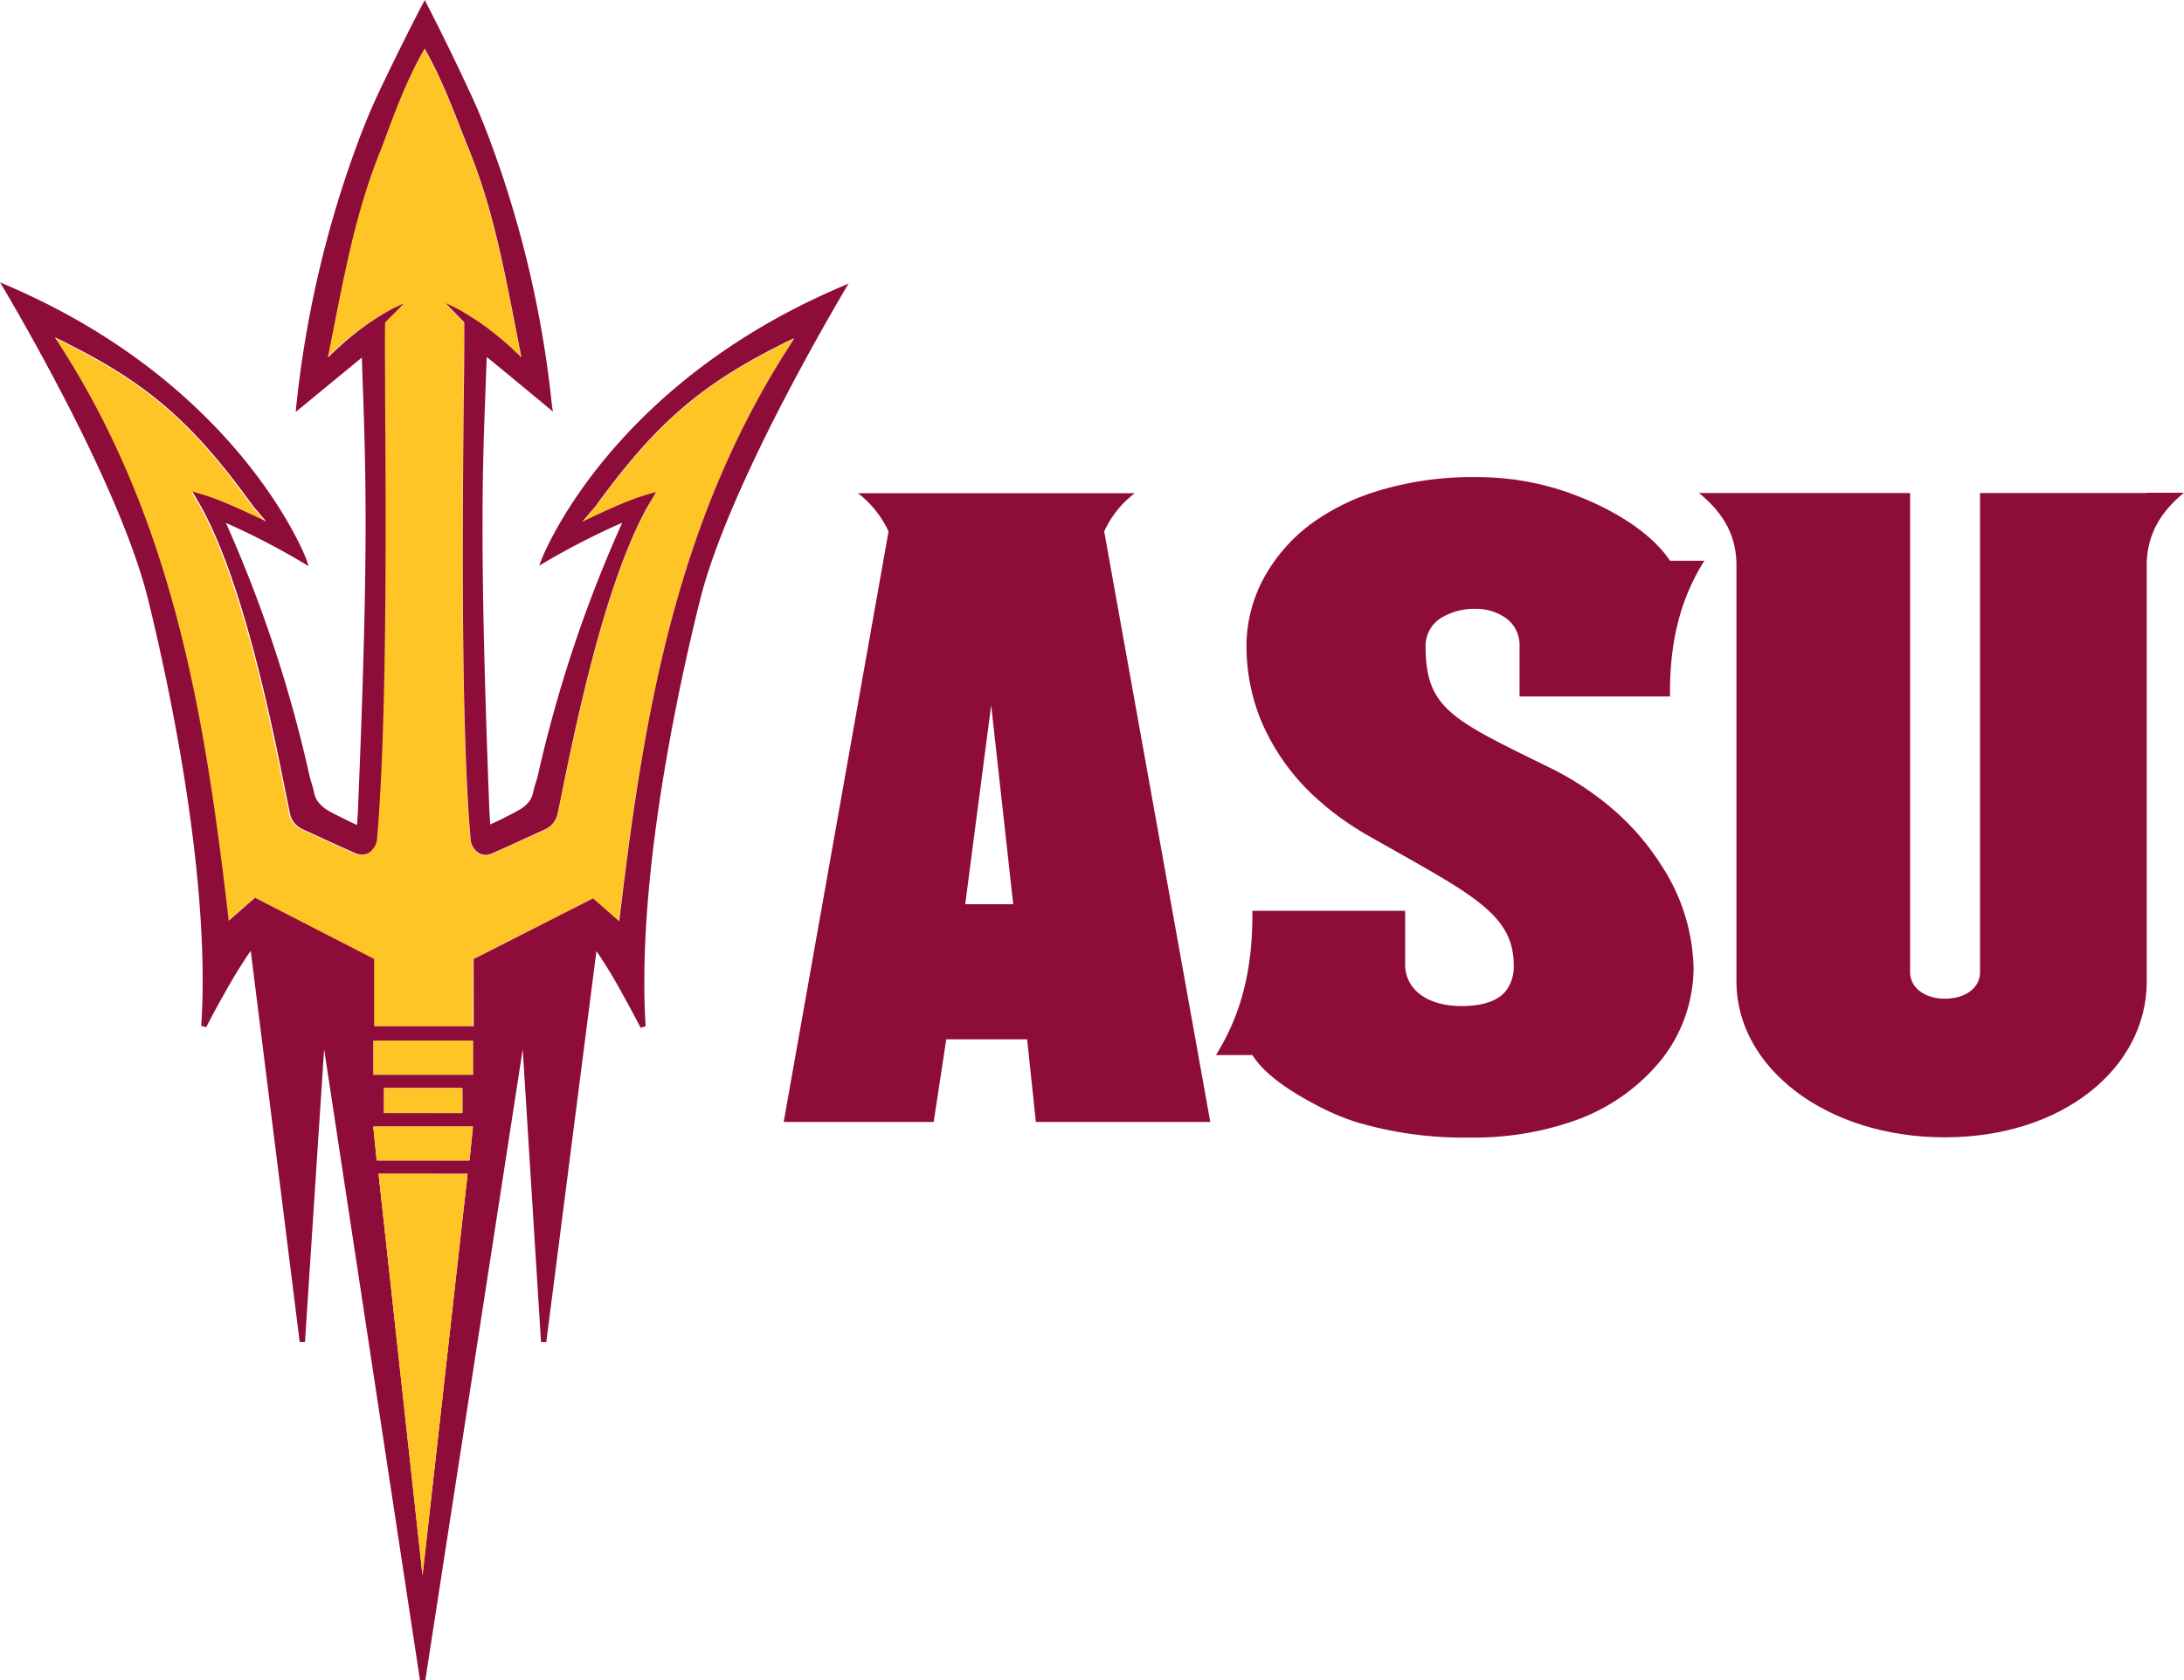
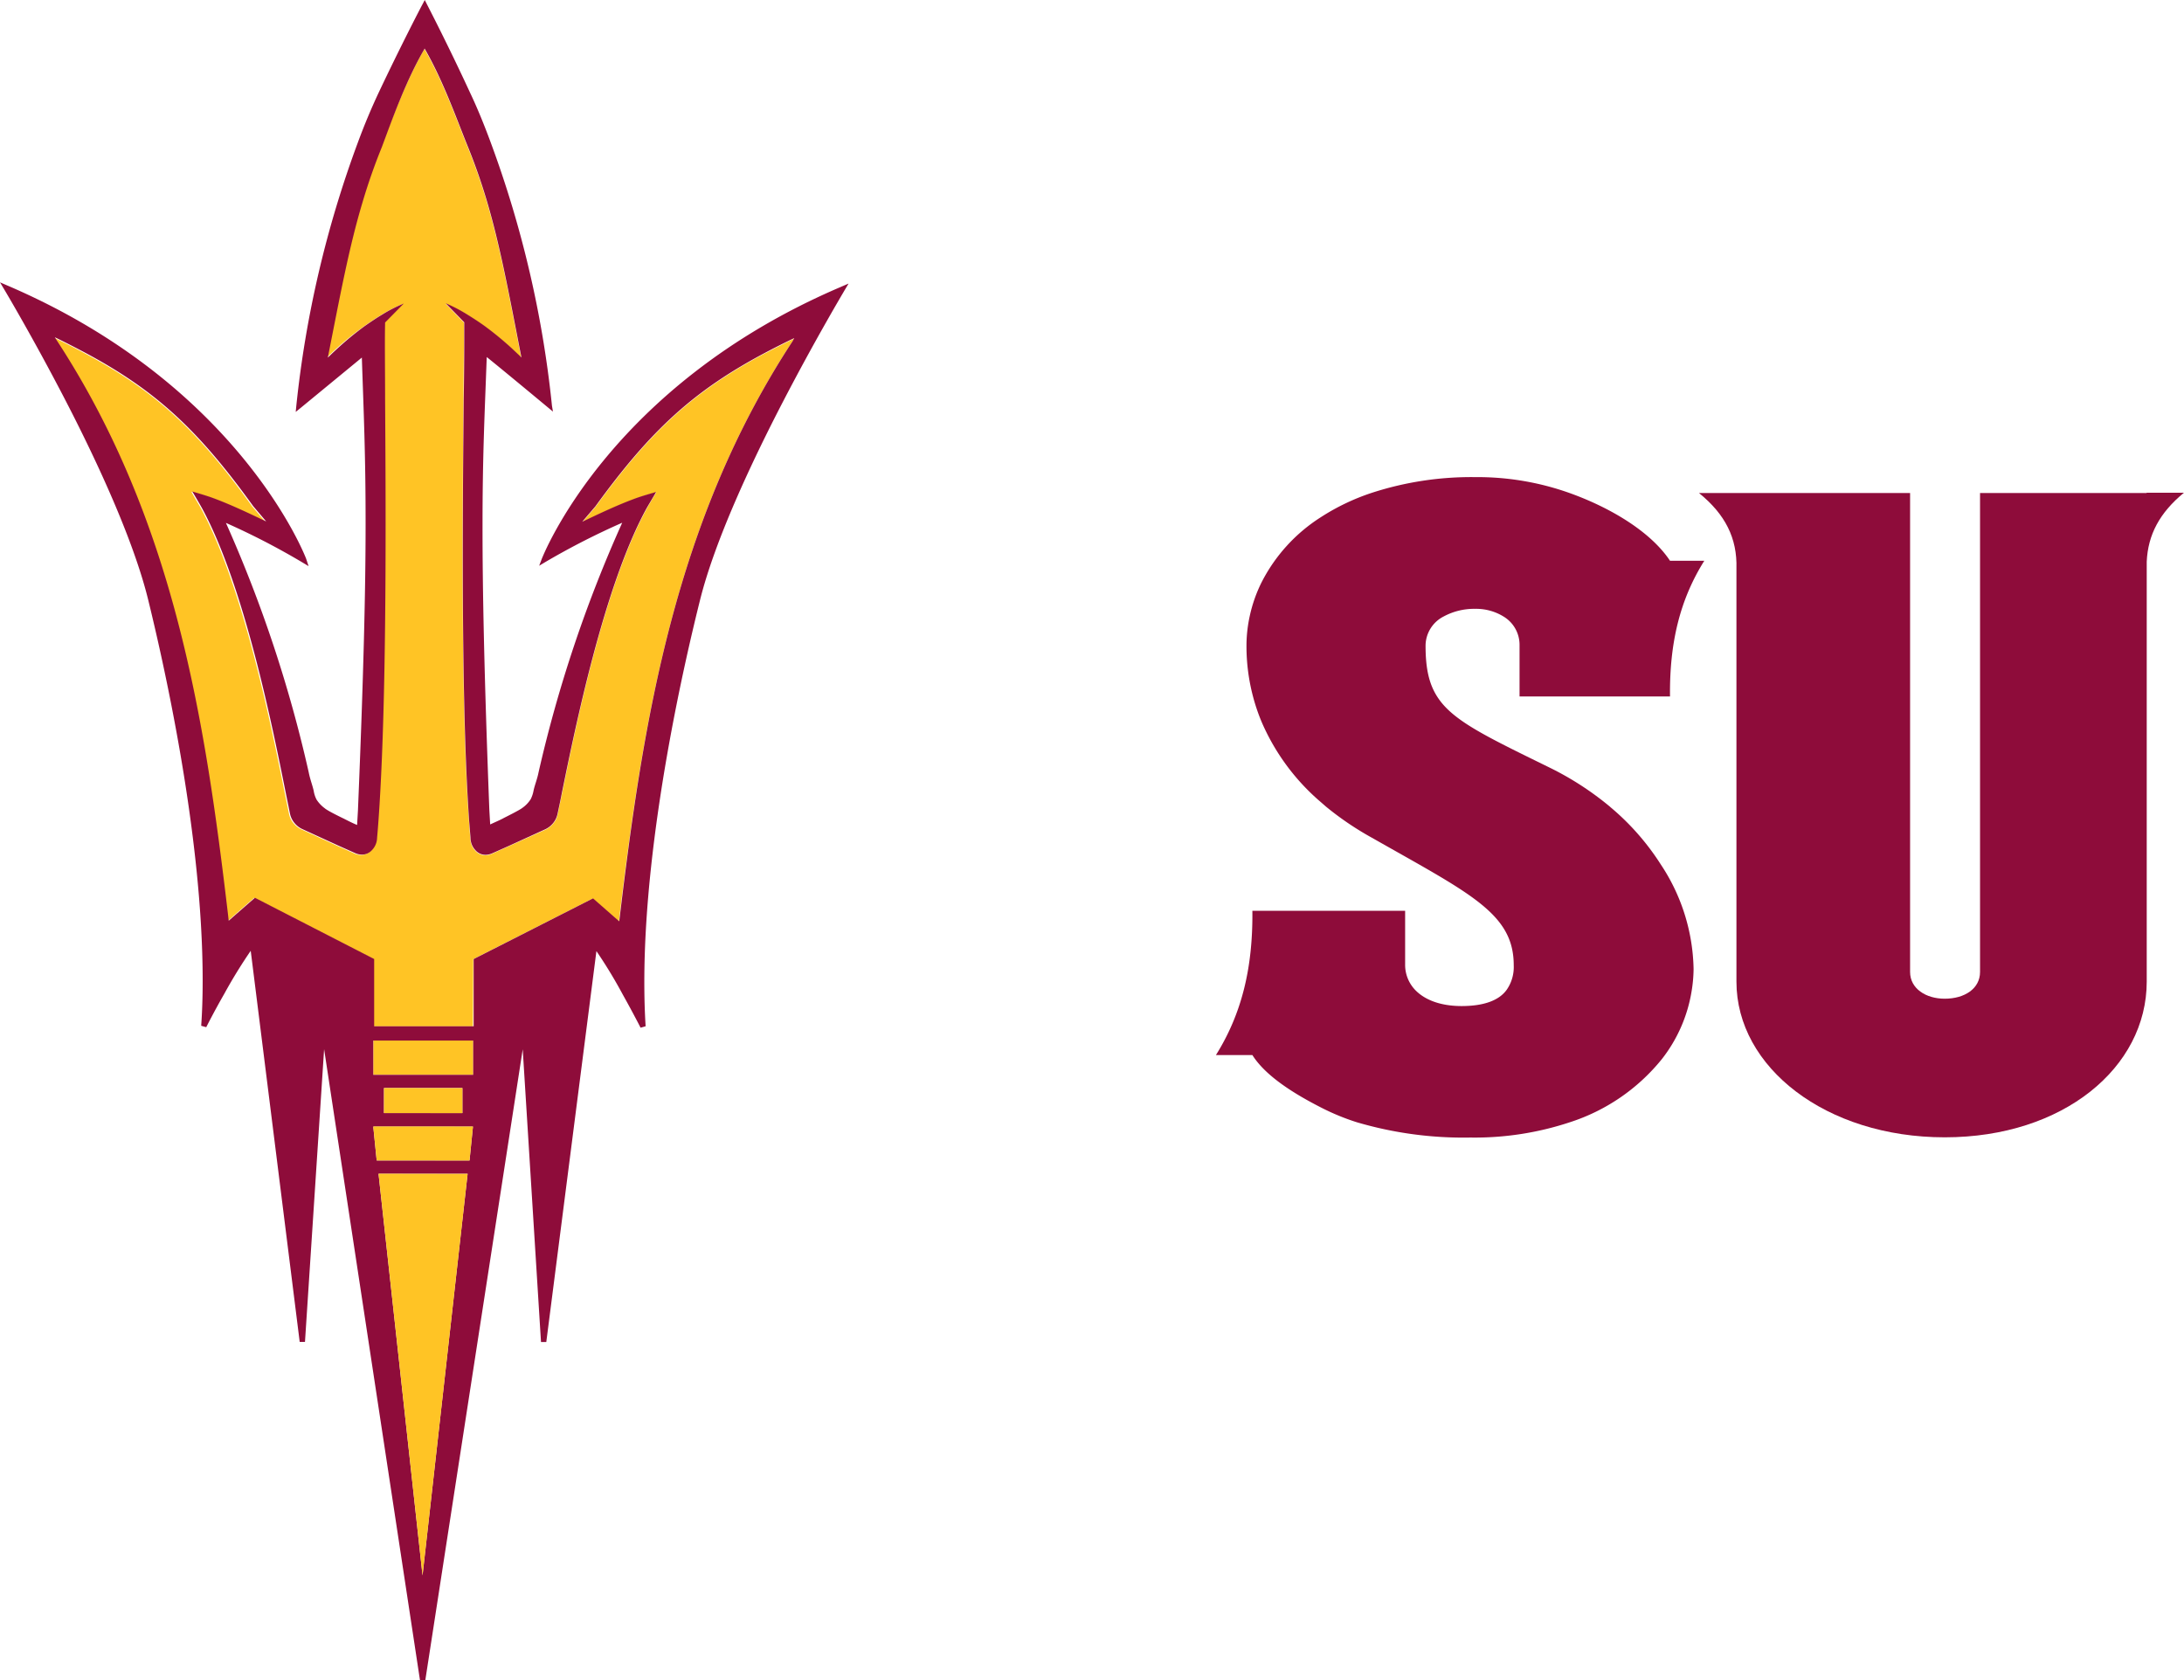
<svg xmlns="http://www.w3.org/2000/svg" viewBox="0 0 285.37 219.53">
  <defs>
    <style>.cls-1{fill:#ffc425;}.cls-2{fill:#8e0c3a;}</style>
  </defs>
  <title>Asset 1</title>
  <g id="Layer_2" data-name="Layer 2">
    <g id="Layer_1-2" data-name="Layer 1">
      <path class="cls-1" d="M100.1,46.09c-9.44,5-15,10.12-22.28,20.12l0,0-1.71,2c1.88-.88,4.48-2.13,7-3.06.9-.34,2.65-.83,2.65-.83-.36.6-1.08,1.82-1.33,2.29-5.48,10.09-9.18,28.19-11,37.11-.21,1-.39,1.92-.55,2.65a2.67,2.67,0,0,1-.58,1.22,3.11,3.11,0,0,1-1,.8l-7,3.16a2.13,2.13,0,0,1-.86.2h0a1.77,1.77,0,0,1-1.32-.57s-.06-.08-.1-.11a2.4,2.4,0,0,1-.57-1.51c-.06-.75-.12-1.54-.18-2.36-.17-2.38-.3-5-.42-7.85-.58-15-.41-34.85-.29-47,0-4,.08-7.51.07-10.14v-.05l0,0-2.43-2.5a21.45,21.45,0,0,1,2.82,1.47c.68.42,1.45.91,2.27,1.51a38.43,38.43,0,0,1,3.64,3l.9.85.27.27-.07-.38c-1.56-8-2.68-14.06-4.37-19.83a77.26,77.26,0,0,0-2.54-7.3c-1.42-3.5-3.2-8.55-5.58-12.7l-.08-.16-.09.16c-2.38,4.14-4.18,9.18-5.61,12.69a75.27,75.27,0,0,0-2.55,7.29c-1.72,5.77-2.85,11.83-4.43,19.82l-.08.37.27-.26c.31-.29.61-.58.91-.85a38.22,38.22,0,0,1,3.64-2.94c.83-.59,1.59-1.09,2.28-1.51a19.93,19.93,0,0,1,2.83-1.45c-.37.37-1.63,1.65-2.44,2.49l0,0v0h0c0,2.63,0,6.11,0,10.13.08,12.17.2,32.06-.43,47-.12,2.82-.26,5.45-.43,7.85-.07.81-.13,1.6-.19,2.35a2.38,2.38,0,0,1-.58,1.51l-.09.11a1.78,1.78,0,0,1-1.32.56h0a2.13,2.13,0,0,1-.86-.2l-2.24-1-4.71-2.16a3.07,3.07,0,0,1-1-.8,2.77,2.77,0,0,1-.58-1.22l-.54-2.64c-1.79-8.94-5.44-27-10.9-37.15-.25-.47-1-1.7-1.32-2.29,0,0,1.75.5,2.65.82,2.55.94,5.15,2.21,7,3.1l-1.7-2,0,0C25.75,56.12,20.19,51,10.76,46c-1.06-.57-2.15-1.13-3.31-1.69l-.39-.19.23.36C22.67,68,26.67,94.08,29.7,119.56l.08.75,3.43-3,15.58,8,0,8.79h13l.05-8.78,15.6-7.92,3.42,3,.09-.74c3.11-25.48,7.17-51.55,22.61-75.07l.24-.36-.39.19c-1.16.57-2.25,1.12-3.32,1.69" />
      <polyline class="cls-1" points="48.78 135.93 48.77 140.41 55.3 140.43 61.83 140.43 61.83 135.95 48.78 135.93" />
      <path class="cls-2" d="M109.91,37.47C79.37,50.48,70.82,73,70.8,73l-.35.92.85-.51a96.62,96.62,0,0,1,10-5.11,173,173,0,0,0-10.92,32.57c-.18.92-.5,1.68-.66,2.41a4.17,4.17,0,0,1-.37,1.13,4,4,0,0,1-1.1,1.15c-.39.32-2.48,1.34-2.48,1.35s-.46.24-1,.48l-.72.33h0l-.11-1.89c-.68-17.81-.9-29-.89-37.34,0-9,.29-14.66.55-21.84,2,1.6,8,6.59,8,6.59l.65.54L72.12,53a140.1,140.1,0,0,0-8-34.38q-1.37-3.71-2.69-6.49C58.51,5.81,55.92.83,55.8.59L55.5,0l-.31.59c-.13.23-2.73,5.21-5.72,11.53-.87,1.86-1.79,4-2.7,6.47A140.5,140.5,0,0,0,38.72,53l-.08.82.64-.52,8-6.58c.24,7.18.5,12.9.49,21.85,0,8.35-.26,19.53-1,37.34l-.11,1.88c-.63-.25-1.72-.82-1.72-.82s-2.1-1-2.49-1.35a4.31,4.31,0,0,1-1.09-1.15,3.73,3.73,0,0,1-.37-1.14c-.16-.73-.47-1.49-.65-2.41a173.21,173.21,0,0,0-10.82-32.6,95.11,95.11,0,0,1,9.95,5.14l.85.51L40,73S31.49,50.4,1,37.32l-1-.43.55.92s3.75,6.28,8,14.49,8.92,18.36,10.81,26.06c1.75,7.14,7.15,30.28,7.12,49.88,0,2-.06,3.9-.19,5.79l.66.18s1-2,2.35-4.35a65.44,65.44,0,0,1,3.46-5.63l6.4,51.1.69,0,2.5-38.25,12.53,82.47h.69L68.3,137.1l2.39,38.25.69,0,6.55-51.08a62.42,62.42,0,0,1,3.43,5.65c1.31,2.34,2.34,4.35,2.34,4.36l.66-.19c-.12-1.88-.17-3.82-.17-5.78,0-19.6,5.49-42.74,7.27-49.87,1.91-7.7,6.63-17.83,10.87-26s8-14.45,8-14.47l.55-.92-1,.43M55.21,205.84l-5.75-52.48h5.82l5.82,0Zm6.57-58.46-.43,4.25H49.22l-.43-4.25,0-.18h13Zm-11.61-1.95v-3.27H60.42v3.27Zm11.66-5H55.3l-6.53,0v-4.47l13.06,0Zm41.74-95.86C88.13,68.1,84.06,94.16,81,119.64l-.09.74-3.42-3-15.6,7.93,0,8.78h-13l0-8.79-15.58-8-3.43,3-.08-.75c-3-25.48-7-51.56-22.41-75.12l-.23-.36.39.18c1.16.57,2.25,1.13,3.31,1.69,9.43,5,15,10.16,22.22,20.19l0,0,1.7,2c-1.87-.88-4.47-2.15-7-3.08-.9-.33-2.65-.83-2.65-.83.36.6,1.07,1.82,1.32,2.28,5.46,10.11,9.11,28.22,10.9,37.15l.54,2.65a2.77,2.77,0,0,0,.58,1.22,2.87,2.87,0,0,0,1,.79l4.71,2.16,2.24,1a2.15,2.15,0,0,0,.86.19h0a1.73,1.73,0,0,0,1.31-.57l.1-.11a2.36,2.36,0,0,0,.58-1.5c.07-.75.13-1.54.19-2.36.17-2.38.31-5,.43-7.85.63-14.95.51-34.85.43-47,0-4-.06-7.51,0-10.13h0v0l0,0,2.44-2.48a18.88,18.88,0,0,0-2.83,1.45c-.69.41-1.45.92-2.28,1.5a40.07,40.07,0,0,0-3.64,3c-.3.27-.6.55-.9.85l-.28.26.08-.37c1.58-8,2.71-14.06,4.43-19.82a76.39,76.39,0,0,1,2.55-7.3C51.22,15.68,53,10.64,55.4,6.5l.08-.16.09.16c2.38,4.15,4.15,9.19,5.58,12.7,1,2.47,1.82,4.85,2.54,7.3,1.69,5.77,2.81,11.84,4.37,19.83l.07.38-.27-.27-.9-.85a42.09,42.09,0,0,0-3.64-3c-.82-.59-1.59-1.08-2.27-1.5a20.24,20.24,0,0,0-2.82-1.47l2.43,2.49,0,0v.05c0,2.63,0,6.11-.07,10.13-.12,12.18-.29,32.06.29,47,.11,2.82.25,5.47.41,7.85.07.81.13,1.6.19,2.36a2.4,2.4,0,0,0,.57,1.51,1.09,1.09,0,0,1,.1.11,1.76,1.76,0,0,0,1.31.57h0a2.31,2.31,0,0,0,.86-.2l2.24-1,4.71-2.15a2.91,2.91,0,0,0,1-.79,2.77,2.77,0,0,0,.58-1.22c.16-.73.35-1.62.55-2.65,1.82-8.92,5.52-27,11-37.11.25-.47,1-1.69,1.33-2.29,0,0-1.75.49-2.65.82-2.55.93-5.16,2.2-7,3.07l1.71-2,0,0c7.26-10,12.84-15.13,22.28-20.13,1.06-.56,2.16-1.12,3.32-1.68l.39-.18Z" />
      <polyline class="cls-1" points="49.46 153.36 55.21 205.85 61.1 153.38 55.28 153.37 49.46 153.36" />
      <polyline class="cls-1" points="55.29 147.18 48.8 147.18 48.77 147.18 48.79 147.36 49.22 151.62 55.29 151.62 61.35 151.63 61.78 147.38 61.81 147.19 61.78 147.19 55.29 147.18" />
      <polyline class="cls-1" points="60.42 145.44 60.42 142.17 58.3 142.17 52.3 142.16 50.18 142.16 50.17 145.43 60.42 145.44" />
      <path class="cls-2" d="M210.41,105.44a39.52,39.52,0,0,0-8-5.18c-8.36-4.1-12.63-6.12-14.62-9.24-1.1-1.72-1.52-3.75-1.52-6.68a4.31,4.31,0,0,1,2.36-3.79,8.37,8.37,0,0,1,4.12-1,6.83,6.83,0,0,1,3.7,1,4.31,4.31,0,0,1,2.1,3.69V91h19.66c-.08-7.07,1.33-12.71,4.48-17.73h-4.48c-2.56-3.86-7.91-7-13.2-8.88a35.88,35.88,0,0,0-12.26-2.05,42,42,0,0,0-13.5,2.05,29,29,0,0,0-6.67,3.19,21.82,21.82,0,0,0-7.75,8.53,18.8,18.8,0,0,0-1.54,4.41,18.27,18.27,0,0,0-.42,3.9,25.75,25.75,0,0,0,.85,6.57,25,25,0,0,0,1.11,3.29,28.71,28.71,0,0,0,7.75,10.52l.7.61a39.74,39.74,0,0,0,6,4.06c12.84,7.3,18.51,9.87,18.51,16.65a5.21,5.21,0,0,1-.91,3.19c-1,1.41-3,2.14-5.9,2.14-2.78,0-4.86-.82-6.1-2.14a4.74,4.74,0,0,1-1.28-3.3V119H163.64c.08,7.52-1.42,13.51-4.76,18.85h4.76c1.76,2.8,5.57,5.12,9,6.87a30.17,30.17,0,0,0,4.64,1.91,49.32,49.32,0,0,0,14.85,2,39.52,39.52,0,0,0,13-2,25.48,25.48,0,0,0,12-8.23,19.43,19.43,0,0,0,3.92-9,18.65,18.65,0,0,0,.24-2.79A25.45,25.45,0,0,0,217,112.94a32.59,32.59,0,0,0-6.6-7.5" />
      <path class="cls-2" d="M280.49,64.42H258.72V127c0,2.16-2,3.49-4.62,3.49-2.47,0-4.52-1.33-4.52-3.49V64.42H222c3.44,2.79,5,5.91,4.89,9.84v54c0,11.2,11.71,20.34,27.22,20.34s26.39-9.14,26.39-20.34V73.38h0c.16-3.52,1.69-6.39,4.86-9h-4.88" />
-       <path class="cls-2" d="M126.12,118.14l3.39-26,2.88,26h-6.27m18.16-48.7a13,13,0,0,1,4-5H112.1a13.27,13.27,0,0,1,4,5L102.4,146.59H122l1.64-10.79h10.57l1.14,10.79h22.79Z" />
    </g>
  </g>
</svg>